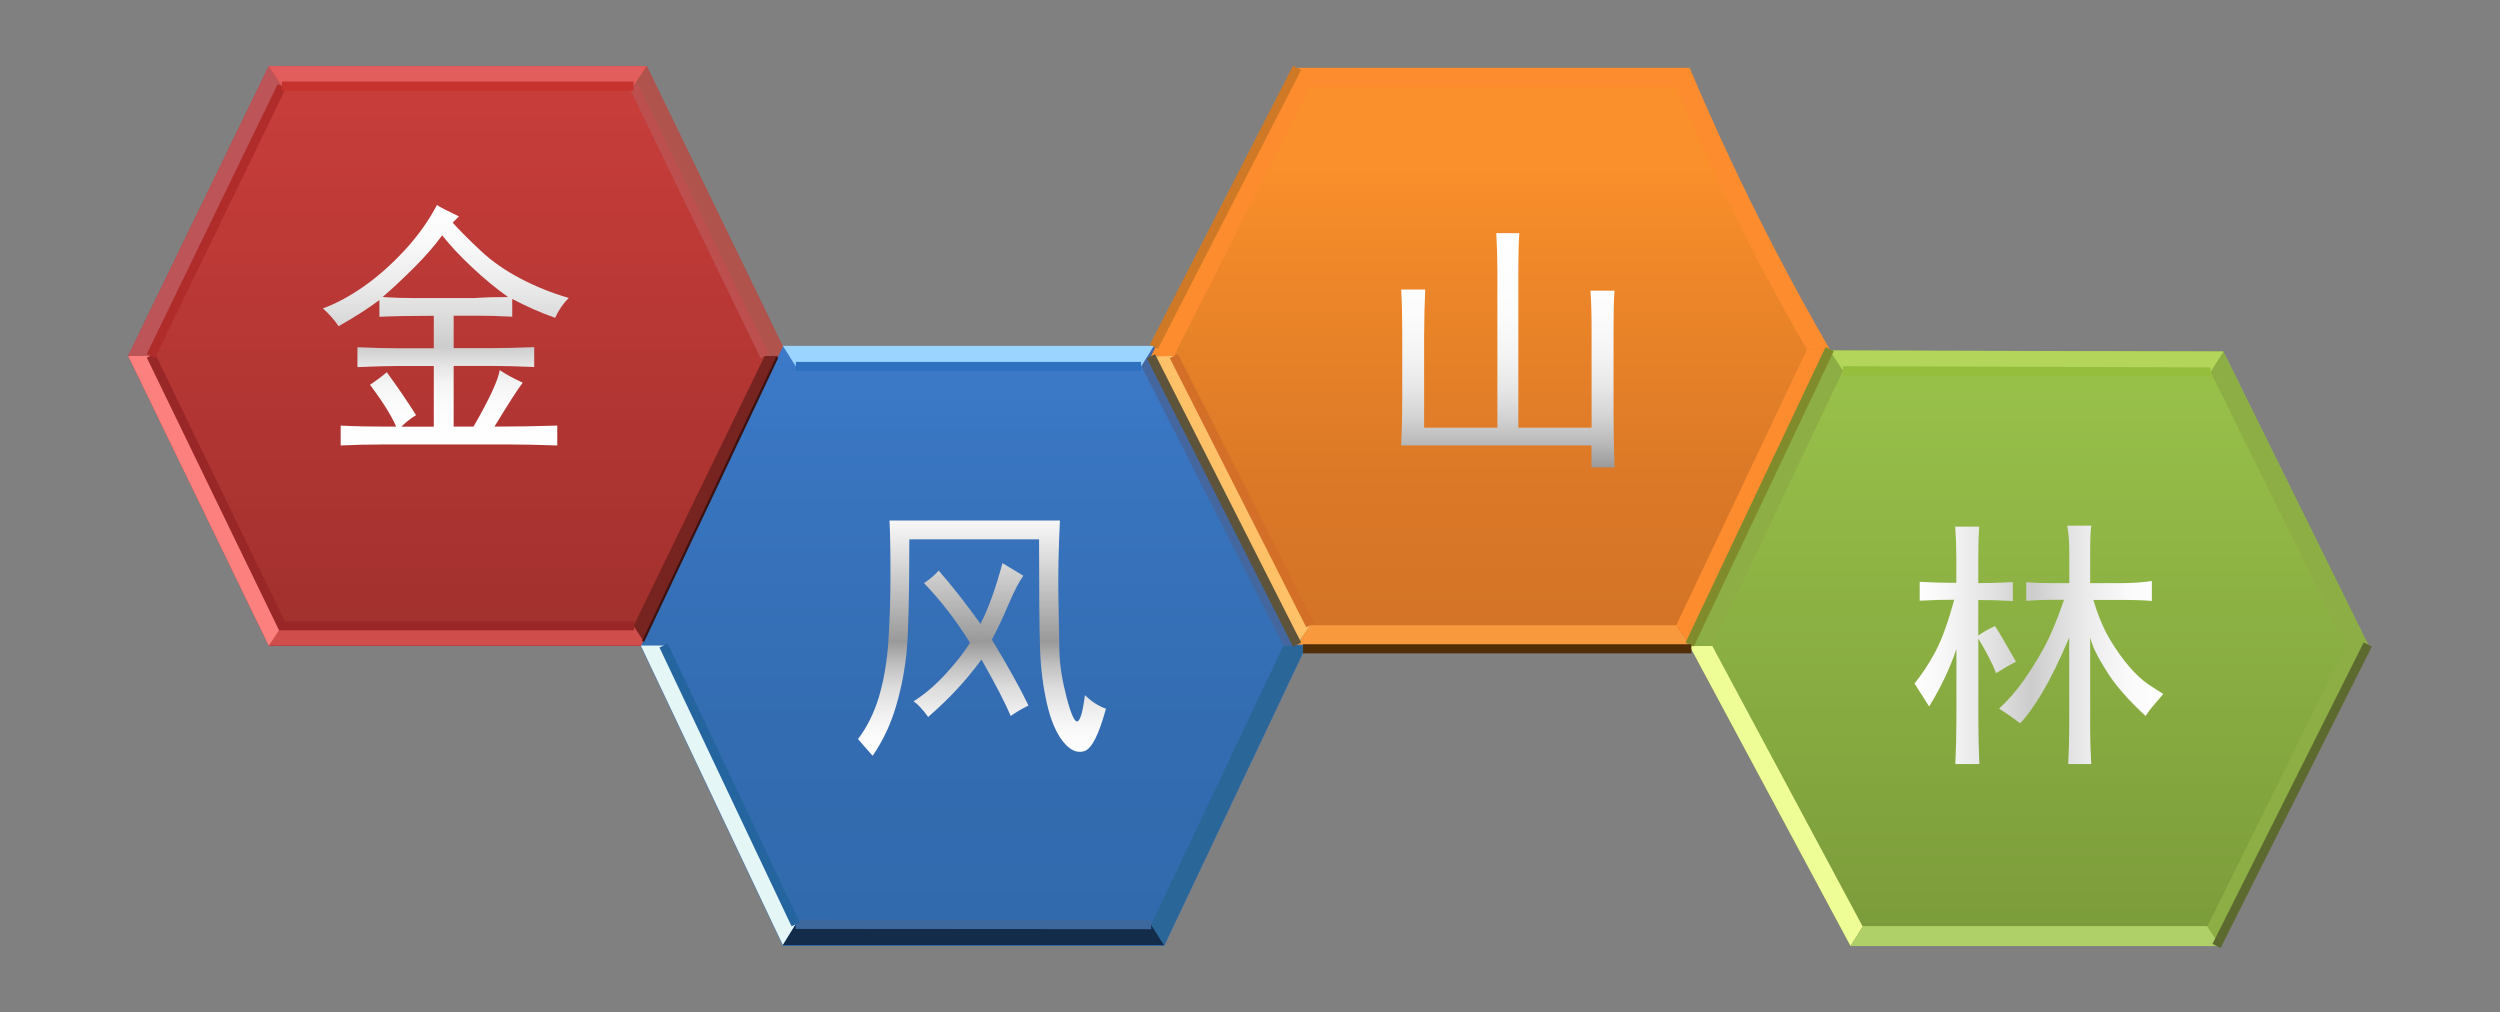
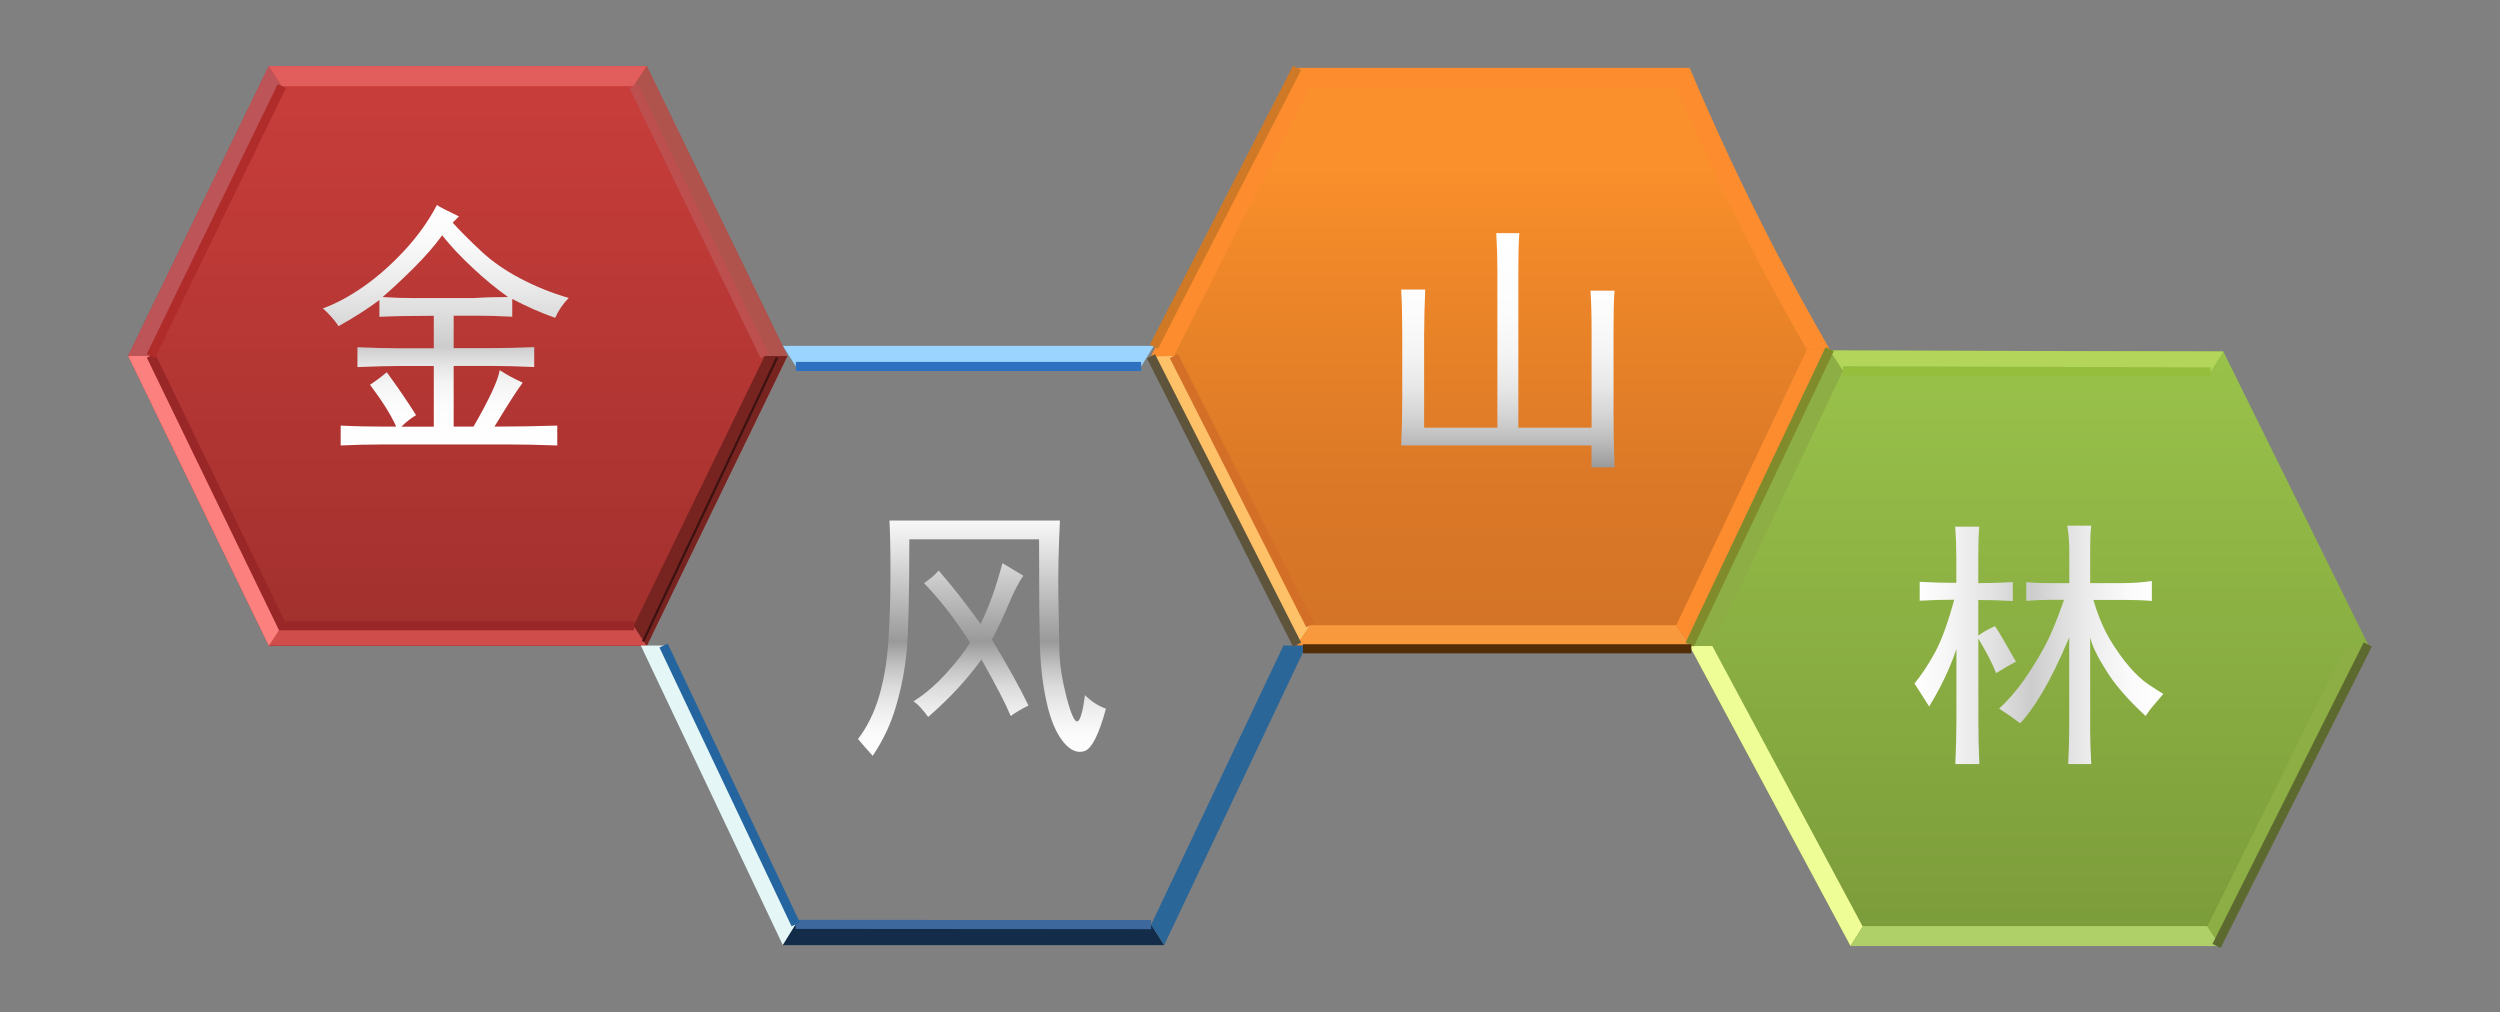
<svg xmlns="http://www.w3.org/2000/svg" id="Layer_1" data-name="Layer 1" viewBox="0 0 274.38 111.08">
  <rect x="0" y="0" width="274.38" height="111.08" fill="#808080" stroke="none" />
  <defs>
    <style>      .cls-1 {        stroke: #b02c2b;      }      .cls-1, .cls-2, .cls-3, .cls-4, .cls-5, .cls-6, .cls-7, .cls-8, .cls-9, .cls-10, .cls-11, .cls-12, .cls-13, .cls-14 {        stroke-miterlimit: 10;      }      .cls-1, .cls-2, .cls-3, .cls-15, .cls-5, .cls-6, .cls-7, .cls-8, .cls-9, .cls-10, .cls-11, .cls-12, .cls-13, .cls-16, .cls-14 {        fill: none;      }      .cls-17 {        fill: #bc5458;      }      .cls-17, .cls-18, .cls-19, .cls-20, .cls-21, .cls-22, .cls-23, .cls-24, .cls-25, .cls-26, .cls-15, .cls-27, .cls-28, .cls-29, .cls-30, .cls-31, .cls-32, .cls-33, .cls-34, .cls-35, .cls-36, .cls-37, .cls-38, .cls-39, .cls-40, .cls-41, .cls-42 {        stroke-width: 0px;      }      .cls-18 {        fill: url(#linear-gradient);      }      .cls-19 {        fill: #cf4e4c;      }      .cls-20 {        fill: #fec168;      }      .cls-2 {        stroke: #5d543b;      }      .cls-3 {        stroke: #512d08;      }      .cls-21 {        fill: #fc8c2e;      }      .cls-22 {        fill: #effd97;      }      .cls-23 {        fill: url(#linear-gradient-6);      }      .cls-24 {        fill: #2b6699;      }      .cls-25 {        fill: #8dae44;      }      .cls-4 {        fill: #591a18;        stroke: #3c1210;        stroke-width: .25px;      }      .cls-26 {        fill: url(#linear-gradient-5);      }      .cls-5 {        stroke: #992727;      }      .cls-6 {        stroke: #808b2c;      }      .cls-7 {        stroke: #3c689e;      }      .cls-27 {        fill: #772320;      }      .cls-28 {        fill: #132c49;      }      .cls-29 {        fill: #f8993d;      }      .cls-30 {        fill: url(#linear-gradient-2);      }      .cls-8 {        stroke: #be4f4f;      }      .cls-31 {        fill: url(#linear-gradient-7);      }      .cls-32 {        fill: url(#linear-gradient-3);      }      .cls-33 {        fill: #afcf68;      }      .cls-9 {        stroke: #5c6a30;      }      .cls-34 {        fill: #b1534d;      }      .cls-35 {        fill: url(#linear-gradient-8);      }      .cls-36 {        fill: #e25e5c;      }      .cls-37 {        fill: #44679f;      }      .cls-10 {        stroke: #2e71c0;      }      .cls-11 {        stroke: #d46f27;      }      .cls-12 {        stroke: #cf7926;      }      .cls-38 {        fill: #9bd4fe;      }      .cls-39 {        fill: #e4f6f6;      }      .cls-13 {        stroke: #24659f;      }      .cls-40 {        fill: url(#linear-gradient-4);      }      .cls-16 {        stroke: #c6332f;        stroke-linejoin: round;      }      .cls-41 {        fill: #b3d65a;      }      .cls-14 {        stroke: #95be3d;      }      .cls-42 {        fill: #fc807e;      }    </style>
    <linearGradient id="linear-gradient" x1="50.24" y1="70.89" x2="50.24" y2="7.25" gradientUnits="userSpaceOnUse">
      <stop offset="0" stop-color="#a1302d" />
      <stop offset="1" stop-color="#c93e3b" />
    </linearGradient>
    <linearGradient id="linear-gradient-2" x1="163.56" y1="70.9" x2="163.56" y2="7.59" gradientUnits="userSpaceOnUse">
      <stop offset="0" stop-color="#fff" />
      <stop offset="0" stop-color="#fefdfc" />
      <stop offset="0" stop-color="#fcf8f4" />
      <stop offset="0" stop-color="#faefe6" />
      <stop offset="0" stop-color="#f6e2d3" />
      <stop offset="0" stop-color="#f1d2ba" />
      <stop offset="0" stop-color="#eabe9b" />
      <stop offset="0" stop-color="#e3a676" />
      <stop offset="0" stop-color="#da8b4c" />
      <stop offset="0" stop-color="#d37326" />
      <stop offset=".27" stop-color="#da7827" />
      <stop offset=".68" stop-color="#f08829" />
      <stop offset=".83" stop-color="#fa902b" />
    </linearGradient>
    <linearGradient id="linear-gradient-3" x1="222.7" y1="103.82" x2="222.7" y2="38.47" gradientUnits="userSpaceOnUse">
      <stop offset="0" stop-color="#7b9b3a" />
      <stop offset="1" stop-color="#99c24a" />
    </linearGradient>
    <linearGradient id="linear-gradient-4" x1="106.85" y1="103.82" x2="106.85" y2="38.06" gradientUnits="userSpaceOnUse">
      <stop offset="0" stop-color="#fff" />
      <stop offset="0" stop-color="#fcfdfe" />
      <stop offset="0" stop-color="#f4f7fa" />
      <stop offset="0" stop-color="#e6edf5" />
      <stop offset="0" stop-color="#d3dfed" />
      <stop offset="0" stop-color="#bacce3" />
      <stop offset="0" stop-color="#9bb6d7" />
      <stop offset="0" stop-color="#769bc8" />
      <stop offset="0" stop-color="#4c7db7" />
      <stop offset="0" stop-color="#326aad" />
      <stop offset=".37" stop-color="#336cb1" />
      <stop offset=".79" stop-color="#3874bf" />
      <stop offset="1" stop-color="#3c7ac9" />
    </linearGradient>
    <linearGradient id="linear-gradient-5" x1="48.93" y1="48.9" x2="48.93" y2="22.49" gradientUnits="userSpaceOnUse">
      <stop offset="0" stop-color="#fff" />
      <stop offset=".17" stop-color="#fcfcfc" />
      <stop offset=".26" stop-color="#f4f4f4" />
      <stop offset=".33" stop-color="#e6e6e6" />
      <stop offset=".39" stop-color="#d3d3d3" />
      <stop offset=".41" stop-color="#ccc" />
      <stop offset=".47" stop-color="#d4d4d4" />
      <stop offset=".67" stop-color="#ebebeb" />
      <stop offset=".85" stop-color="#fafafa" />
      <stop offset="1" stop-color="#fff" />
    </linearGradient>
    <linearGradient id="linear-gradient-6" x1="107.77" y1="82.95" x2="107.77" y2="48.35" gradientUnits="userSpaceOnUse">
      <stop offset="0" stop-color="#fff" />
      <stop offset=".07" stop-color="#fbfbfb" />
      <stop offset=".14" stop-color="#efefef" />
      <stop offset=".22" stop-color="#dbdbdb" />
      <stop offset=".29" stop-color="#bfbfbf" />
      <stop offset=".36" stop-color="#9b9b9b" />
      <stop offset=".36" stop-color="#999" />
      <stop offset=".43" stop-color="#aaa" />
      <stop offset=".67" stop-color="#e7e7e7" />
      <stop offset=".78" stop-color="#fff" />
    </linearGradient>
    <linearGradient id="linear-gradient-7" x1="165.49" y1="51.31" x2="165.49" y2="25.59" gradientUnits="userSpaceOnUse">
      <stop offset="0" stop-color="#fff" />
      <stop offset="0" stop-color="#fcfcfc" />
      <stop offset="0" stop-color="#f4f4f4" />
      <stop offset="0" stop-color="#e6e6e6" />
      <stop offset="0" stop-color="#d3d3d3" />
      <stop offset="0" stop-color="#bababa" />
      <stop offset="0" stop-color="#9c9c9c" />
      <stop offset="0" stop-color="#999" />
      <stop offset=".01" stop-color="#9d9d9d" />
      <stop offset=".11" stop-color="#bbb" />
      <stop offset=".22" stop-color="#d4d4d4" />
      <stop offset=".34" stop-color="#e7e7e7" />
      <stop offset=".48" stop-color="#f4f4f4" />
      <stop offset=".66" stop-color="#fcfcfc" />
      <stop offset="1" stop-color="#fff" />
    </linearGradient>
    <linearGradient id="linear-gradient-8" x1="210.12" y1="70.77" x2="237.45" y2="70.77" gradientUnits="userSpaceOnUse">
      <stop offset="0" stop-color="#fff" />
      <stop offset=".12" stop-color="#f7f7f7" />
      <stop offset=".32" stop-color="#e1e1e1" />
      <stop offset=".47" stop-color="#ccc" />
      <stop offset=".52" stop-color="#d4d4d4" />
      <stop offset=".69" stop-color="#ebebeb" />
      <stop offset=".86" stop-color="#fafafa" />
      <stop offset="1" stop-color="#fff" />
    </linearGradient>
  </defs>
  <polygon class="cls-18" points="86.42 39.07 70.98 70.89 29.5 70.89 14.06 39.07 29.5 7.25 70.98 7.25 86.42 39.07" />
  <polygon class="cls-19" points="70.98 70.85 29.5 70.85 30.93 68.65 69.54 68.65 70.98 70.85" />
  <polygon class="cls-42" points="30.93 68.7 29.5 70.89 14.06 39.07 16.56 39.07 30.93 68.7" />
  <polygon class="cls-27" points="86.42 39.07 70.98 70.89 69.54 68.7 69.54 68.69 83.92 39.07 86.42 39.07" />
  <polygon class="cls-17" points="30.93 9.45 16.56 39.07 14.06 39.07 29.5 7.26 30.93 9.45" />
  <polygon class="cls-36" points="70.98 7.26 69.54 9.45 30.93 9.45 29.5 7.26 70.98 7.26" />
  <polygon class="cls-34" points="86.42 39.07 83.92 39.07 69.54 9.47 69.54 9.45 70.98 7.26 86.42 39.07" />
  <path class="cls-30" d="m200.81,38.47c-5.12,10.81-10.25,21.62-15.37,32.43h-43.08l-16.04-31.65,16.04-31.66h43.08c2.72,6.46,5.87,13.24,9.52,20.23,1.93,3.71,3.89,7.25,5.85,10.65Z" />
  <path class="cls-32" d="m259.97,70.87l-16.28,32.95h-40.59c-5.89-10.98-11.77-21.95-17.66-32.93,5.12-10.81,10.25-21.62,15.37-32.43,14.4.04,28.8.07,43.2.11,5.32,10.77,10.64,21.53,15.96,32.3Z" />
  <path class="cls-22" d="m204.47,101.64l-1.37,2.19c-5.89-10.98-11.77-21.95-17.66-32.93h2.51s-.01.01-.01.02l16.47,30.72h.06Z" />
  <polygon class="cls-33" points="243.69 103.83 203.1 103.83 204.47 101.64 242.25 101.64 243.69 103.83" />
  <path class="cls-25" d="m259.97,70.88l-16.28,32.95-1.44-2.19h.03l15.19-30.74s-.01-.01-.01-.02h2.51Z" />
-   <path class="cls-25" d="m259.97,70.88h-2.51c-4.95-10.03-9.91-20.04-14.85-30.06l1.4-2.24c5.32,10.77,10.64,21.53,15.96,32.3Z" />
  <path class="cls-41" d="m244.01,38.58l-1.4,2.24s-.02-.03-.03-.05c-13.44-.04-26.87-.07-40.3-.1,0,.01-.01.01-.01.02l-1.46-2.22c14.4.04,28.8.08,43.2.11Z" />
  <path class="cls-25" d="m202.27,40.69c-4.77,10.07-9.55,20.14-14.32,30.21h-2.51c5.12-10.81,10.25-21.62,15.37-32.43l1.46,2.22Z" />
-   <path class="cls-40" d="m143.36,70.94l-15.59,32.88h-41.85l-15.59-32.88,15.59-32.89h40.72c5.57,10.97,11.15,21.93,16.72,32.89Z" />
  <path class="cls-26" d="m45.66,45.57c-.54.31-1.07.73-1.61,1.26h3.56v-6.66h-3.9c-1.07,0-2.57.04-4.48.12v-2.18c1.91.08,3.37.11,4.36.11h4.02v-3.56c-2.53,0-4.52.04-5.97.11v-1.84c-1.23.92-2.72,1.88-4.48,2.87-.46-.69-1.03-1.34-1.72-1.95,1.45-.53,2.95-1.34,4.48-2.41,1.53-1.07,3.02-2.39,4.48-3.96,1.45-1.57,2.64-3.23,3.56-4.99.15.15.96.57,2.41,1.26l-.69.69c.84.92,1.87,1.95,3.1,3.1,1.22,1.15,2.68,2.16,4.36,3.04,1.68.88,3.44,1.59,5.28,2.12-.61.61-1.11,1.34-1.49,2.18-1.53-.53-3.1-1.22-4.71-2.07v1.95c-1.53-.08-2.76-.11-3.67-.11h-2.76v3.56h4.02c1.3,0,2.91-.04,4.82-.11v2.18c-1.84-.08-3.44-.12-4.82-.12h-4.02v6.66h2.18c1.76-3.06,2.72-5.13,2.87-6.2.69.46,1.53.92,2.53,1.38-.54.69-1.57,2.3-3.1,4.82,2.37,0,4.67-.04,6.89-.11v2.18c-2.22-.08-4.02-.11-5.4-.11h-13.66c-1.61,0-3.18.04-4.71.11v-2.18c1.61.08,3.18.11,4.71.11h1.38c-.54-1.22-1.49-2.76-2.87-4.59.69-.46,1.3-.92,1.84-1.38,1.22,1.68,2.3,3.25,3.21,4.71Zm-.46-12.86h6.89c1.15-.08,2.37-.11,3.67-.11-1.3-.92-2.62-2.01-3.96-3.27-1.34-1.26-2.43-2.43-3.27-3.5-.84,1.15-1.86,2.32-3.04,3.5s-2.35,2.28-3.5,3.27c1.15.08,2.22.11,3.21.11Z" />
  <path class="cls-23" d="m116.33,57.12c-.15,3.06-.21,5.84-.17,8.32.04,2.49.08,4.5.11,6.03.04,1.53.31,3.23.8,5.11.5,1.88.9,2.74,1.21,2.58.3-.15.57-1.11.8-2.87.69.69,1.45,1.19,2.3,1.49-.77,2.83-1.55,4.38-2.35,4.65-.8.27-1.59-.08-2.35-1.03-.77-.96-1.36-2.35-1.78-4.19-.42-1.84-.67-3.81-.75-5.91-.08-2.1-.11-6.14-.11-12.11h-14.24c0,6.2-.1,10.29-.29,12.28-.19,1.99-.57,3.98-1.15,5.97-.57,1.99-1.44,3.83-2.58,5.51-.69-.77-1.23-1.38-1.61-1.84.99-1.3,1.76-2.85,2.3-4.65.53-1.8.88-3.83,1.03-6.08.15-2.26.23-4.73.23-7.4s-.04-4.63-.11-5.85h18.71Zm-5.63,9.18c-.61,1.46-1.23,2.76-1.84,3.9,1.68,2.76,3.02,5.17,4.02,7.23-.77.38-1.42.77-1.95,1.15-.54-1.3-1.61-3.37-3.21-6.2-.84,1.15-1.72,2.22-2.64,3.21-.92,1-1.99,2.03-3.21,3.1-.61-.84-1.15-1.42-1.61-1.72,1.22-.76,2.41-1.78,3.56-3.04,1.15-1.26,2.03-2.39,2.64-3.39-1.53-2.45-3.21-4.63-5.05-6.54.69-.46,1.22-.92,1.61-1.38,1.53,1.76,3.06,3.71,4.59,5.85.84-1.61,1.65-3.83,2.41-6.66l2.3,1.38c-.46.61-1,1.65-1.61,3.1Z" />
  <path class="cls-31" d="m156.3,36.38v10.56h8.04v-17.22c0-1.38-.04-2.75-.12-4.13h2.53c-.08,1.07-.11,2.45-.11,4.13v17.22h8.04v-10.79c0-1.68-.04-3.1-.12-4.25h2.64c-.08.92-.11,2.34-.11,4.25v9.3c0,1.84.04,3.79.11,5.85h-2.53v-2.41h-20.89c.08-1.68.12-3.33.12-4.94v-7.46c0-1.76-.04-3.33-.12-4.71h2.64c-.08,1.84-.11,3.37-.11,4.59Z" />
  <path class="cls-35" d="m214.71,61.13c0-1.15-.04-2.26-.12-3.33h2.64c-.08.92-.11,2.03-.11,3.33v2.87c1.15,0,2.41-.04,3.79-.11v2.07c-1.38-.08-2.64-.11-3.79-.11v3.9c.53-.38,1.15-.73,1.84-1.03.46.69,1.22,1.99,2.3,3.9-.61.31-1.34.73-2.18,1.26-.38-.99-1.03-2.26-1.95-3.79v8.95c0,1.61.04,3.21.11,4.82h-2.64c.08-1.68.12-3.29.12-4.82v-7.81c-.69,2.07-1.68,4.17-2.99,6.31-.23-.38-.77-1.22-1.61-2.53.76-.92,1.51-2.05,2.24-3.39.73-1.34,1.43-3.27,2.12-5.8-1.3,0-2.57.04-3.79.11v-2.07c1.53.08,2.87.11,4.02.11v-2.87Zm7.69,2.76c.84.08,1.72.11,2.64.11h2.07v-3.44c0-1.07-.08-2.03-.23-2.87h2.64c-.08.46-.12,1.45-.12,2.98v3.33h3.44c1.15,0,2.26-.08,3.33-.23v2.18c-1-.08-2.03-.11-3.1-.11h-3.33c.54,1.76,1.15,3.21,1.84,4.36.69,1.15,1.4,2.14,2.12,2.98.73.84,1.43,1.49,2.12,1.95.69.46,1.22.8,1.61,1.03-.38.46-.73.86-1.03,1.21-.31.34-.61.75-.92,1.21-1.99-1.84-3.44-3.52-4.36-5.05-.92-1.45-1.49-2.64-1.72-3.56v10.1c0,1.15.04,2.41.12,3.79h-2.53c.08-1.68.11-2.95.11-3.79v-10.1c-1.07,2.53-2.07,4.55-2.98,6.08-.92,1.53-1.72,2.64-2.41,3.33-.69-.53-1.46-1.07-2.3-1.61.99-.92,1.89-1.95,2.7-3.1.8-1.15,1.55-2.35,2.24-3.62.69-1.26,1.42-3,2.18-5.22h-1.38c-.92,0-1.84.04-2.76.11v-2.07Z" />
  <polyline class="cls-5" points="69.59 68.68 30.94 68.68 16.56 39.03" />
  <line class="cls-1" x1="30.93" y1="9.45" x2="16.56" y2="39.07" />
  <line class="cls-8" x1="69.54" y1="9.45" x2="83.92" y2="39.07" />
-   <line class="cls-16" x1="30.93" y1="9.45" x2="69.54" y2="9.45" />
  <polygon class="cls-39" points="87.33 101.45 85.92 103.73 70.33 70.85 72.83 70.85 87.33 101.45" />
  <polygon class="cls-28" points="127.77 103.73 85.92 103.73 87.33 101.45 87.35 101.48 126.34 101.48 127.77 103.73" />
  <polygon class="cls-24" points="143.36 70.85 127.77 103.73 126.34 101.48 140.86 70.85 143.36 70.85" />
-   <path class="cls-37" d="m143.36,70.85h-2.5c-5.19-10.21-10.38-20.42-15.57-30.63h-.05l1.4-2.26c5.57,10.97,11.15,21.93,16.72,32.89Z" />
  <polygon class="cls-38" points="126.64 37.96 125.24 40.22 87.35 40.22 85.92 37.96 126.64 37.96" />
  <line class="cls-25" x1="106.85" y1="70.85" x2="106.56" y2="70.39" />
  <line class="cls-25" x1="106.56" y1="70.39" x2="106.28" y2="70.85" />
  <line class="cls-10" x1="87.35" y1="40.22" x2="125.24" y2="40.22" />
  <line class="cls-7" x1="87.33" y1="101.45" x2="126.34" y2="101.48" />
  <line class="cls-13" x1="72.83" y1="70.85" x2="87.33" y2="101.45" />
  <line class="cls-4" x1="85.29" y1="39.24" x2="70.58" y2="70.4" />
  <path class="cls-20" d="m143.79,68.62l-14.97-29.52v-.03s-2.5.03-2.5.03l16.04,31.65,1.45-2.13h-.02Z" />
  <path class="cls-29" d="m185.44,70.75h-43.08l1.45-2.13h40.16s0-.01,0-.02l1.46,2.15Z" />
  <path class="cls-21" d="m200.81,38.32c-5.12,10.81-10.24,21.62-15.37,32.43l-1.46-2.15c4.78-10.07,9.55-20.16,14.33-30.23,0-.01-.01-.01-.01-.02l2.51-.03Z" />
  <path class="cls-21" d="m200.81,38.32l-2.51.03c-1.83-3.15-3.65-6.46-5.45-9.91-3.4-6.52-6.33-12.84-8.87-18.86l1.46-2.14c2.73,6.46,5.87,13.24,9.52,20.23,1.93,3.71,3.89,7.26,5.85,10.65Z" />
  <path class="cls-21" d="m185.44,7.44l-1.46,2.14s0-.01,0-.02h-40.17l-1.44-2.12h43.08Z" />
  <polygon class="cls-21" points="143.8 9.56 143.79 9.56 128.83 39.07 126.32 39.1 142.36 7.44 143.8 9.56" />
  <line class="cls-15" x1="163.29" y1="33.49" x2="163.03" y2="33.1" />
  <line class="cls-15" x1="163.56" y1="33.09" x2="163.29" y2="33.49" />
  <line class="cls-15" x1="163.56" y1="33.09" x2="163.03" y2="33.1" />
  <line class="cls-11" x1="143.81" y1="68.62" x2="128.83" y2="39.07" />
  <line class="cls-12" x1="126.64" y1="38.06" x2="142.36" y2="7.44" />
  <line class="cls-2" x1="126.32" y1="39.1" x2="142.36" y2="70.75" />
  <line class="cls-9" x1="243.27" y1="103.82" x2="259.87" y2="70.73" />
  <line class="cls-6" x1="185.44" y1="70.75" x2="200.81" y2="38.32" />
  <line class="cls-3" x1="143.01" y1="71.21" x2="185.63" y2="71.21" />
  <line class="cls-14" x1="202.27" y1="40.69" x2="242.61" y2="40.82" />
</svg>